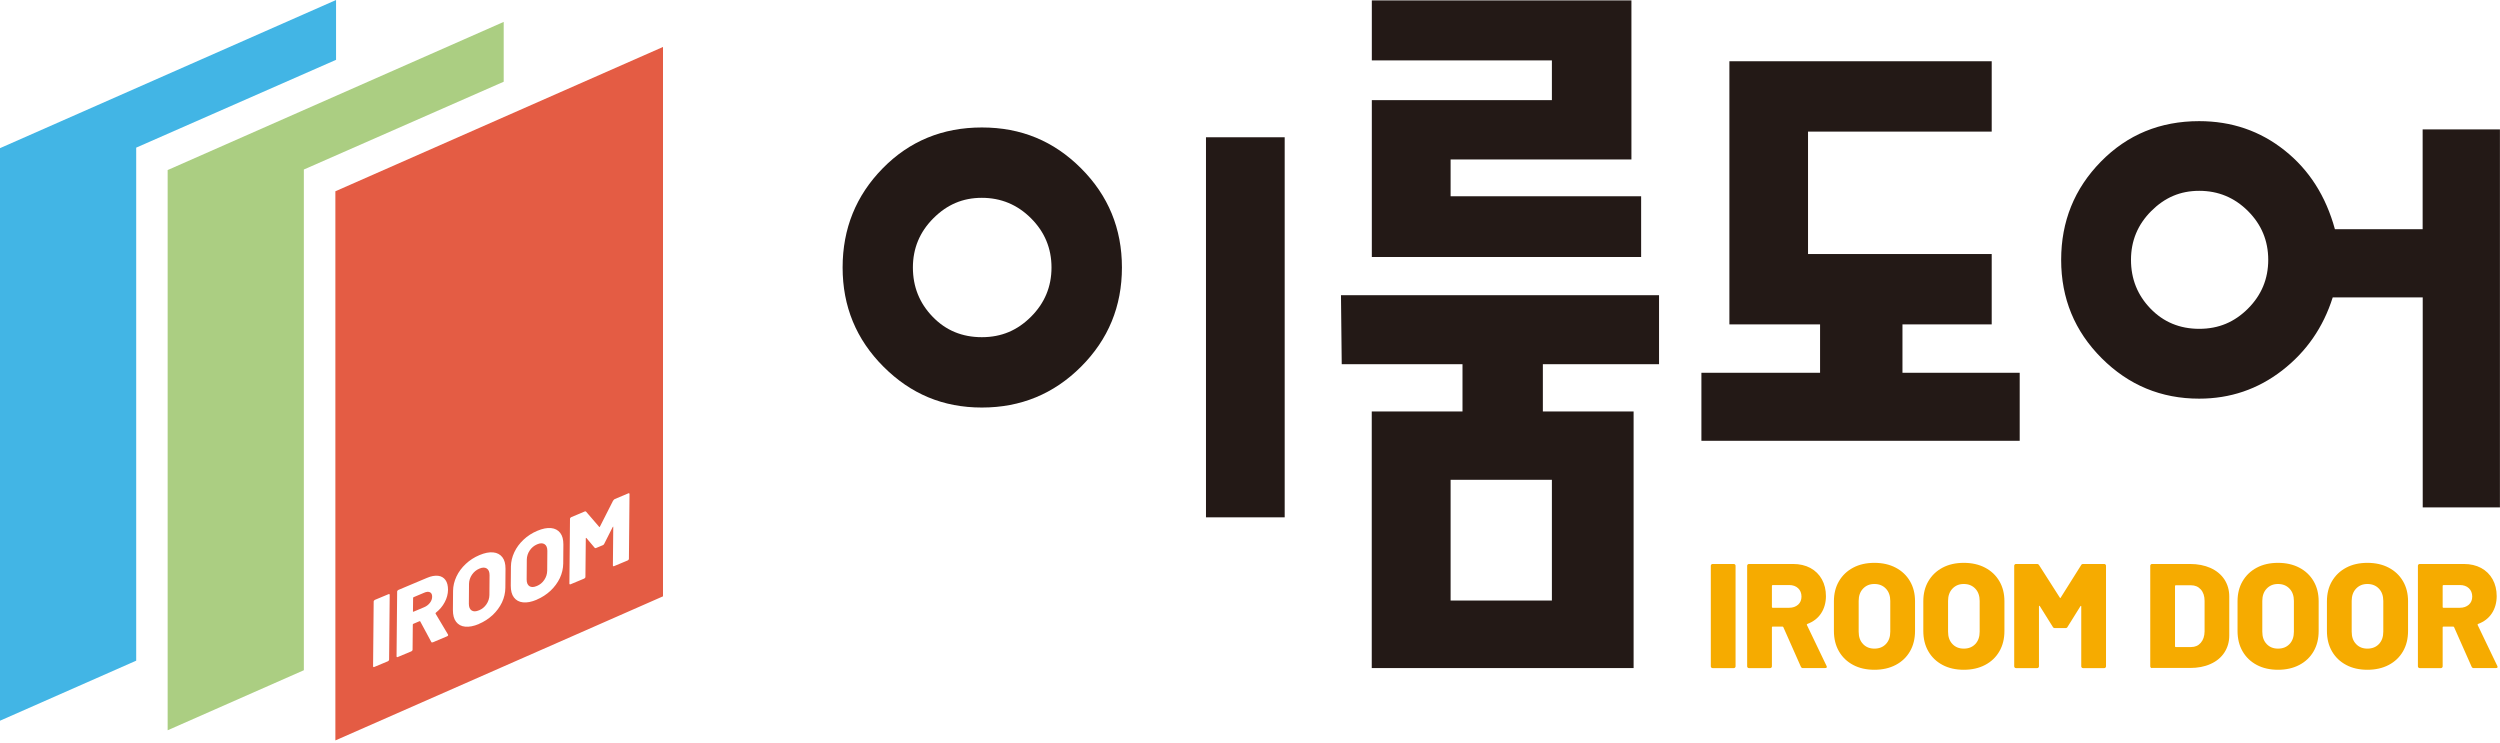
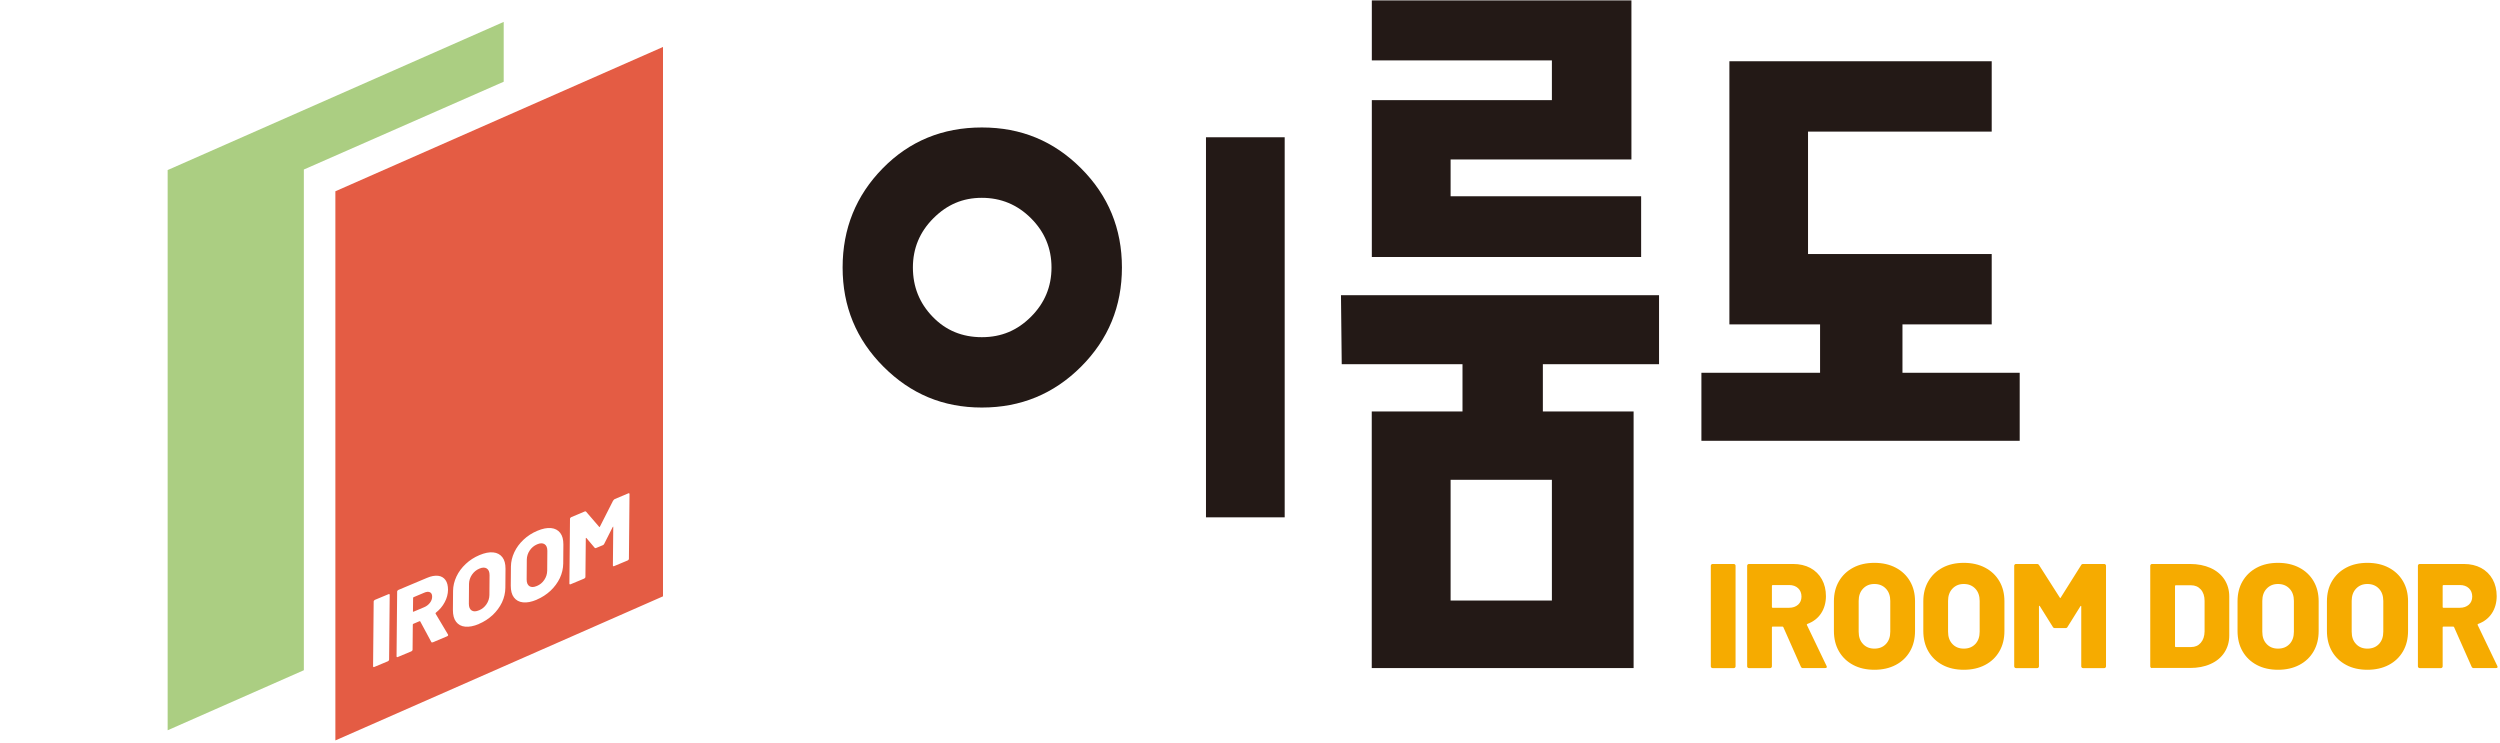
<svg xmlns="http://www.w3.org/2000/svg" width="700" height="208" viewBox="0 0 700 208" fill="none">
  <g clip-path="url(#clip0_2073_774)">
-     <path fill-rule="evenodd" clip-rule="evenodd" d="M459.517 71.951H384.111V28.043H434.529V16.919H384.111V0.105H456.799V44.646H406.17V54.948H459.517V71.972V71.951ZM464.553 101.975H432.001V115.206H457.41V187.052H384.09V115.206H409.499V101.975H375.683L375.473 82.654H464.532V101.975H464.553ZM434.529 168.153V134.337H406.17V168.153H434.529Z" fill="#231916" />
+     <path fill-rule="evenodd" clip-rule="evenodd" d="M459.517 71.951H384.111V28.043H434.529V16.919H384.111V0.105H456.799V44.646H406.17V54.948H459.517V71.951ZM464.553 101.975H432.001V115.206H457.41V187.052H384.09V115.206H409.499V101.975H375.683L375.473 82.654H464.532V101.975H464.553ZM434.529 168.153V134.337H406.17V168.153H434.529Z" fill="#231916" />
    <path fill-rule="evenodd" clip-rule="evenodd" d="M314.14 74.901C314.14 85.773 310.327 95.043 302.7 102.67C295.073 110.297 285.824 114.111 274.931 114.111C264.038 114.111 254.999 110.297 247.372 102.67C239.745 95.043 235.932 85.794 235.932 74.901C235.932 64.008 239.682 54.759 247.162 47.132C254.641 39.505 263.912 35.691 274.931 35.691C285.95 35.691 295.073 39.505 302.7 47.132C310.327 54.759 314.14 64.008 314.14 74.901ZM359.713 144.85H337.675V38.43H359.713V144.829V144.85ZM294.42 74.901C294.42 69.528 292.502 64.935 288.689 61.122C284.875 57.308 280.282 55.391 274.91 55.391C269.537 55.391 265.155 57.308 261.341 61.122C257.528 64.935 255.61 69.528 255.61 74.901C255.61 80.274 257.443 84.867 261.131 88.68C264.797 92.494 269.39 94.411 274.91 94.411C280.43 94.411 284.875 92.494 288.689 88.68C292.502 84.867 294.42 80.274 294.42 74.901Z" fill="#231916" />
    <path fill-rule="evenodd" clip-rule="evenodd" d="M565.516 123.423H476.394V104.377H509.62V90.829H484.231V17.15H557.678V36.85H506.248V71.129H557.678V90.829H532.69V104.377H565.516V123.423Z" fill="#231916" />
-     <path fill-rule="evenodd" clip-rule="evenodd" d="M700 142.069H678.362V83.265H653.163C650.509 91.671 645.768 98.498 638.984 103.744C632.2 108.99 624.467 111.624 615.766 111.624C605.126 111.624 596.024 107.852 588.46 100.289C580.896 92.725 577.125 83.56 577.125 72.772C577.125 61.985 580.833 52.82 588.249 45.256C595.666 37.692 604.852 33.921 615.766 33.921C624.868 33.921 632.853 36.66 639.7 42.117C646.569 47.574 651.246 54.927 653.774 64.176H678.341V36.239H699.979V142.09L700 142.069ZM635.107 72.751C635.107 67.421 633.211 62.87 629.44 59.099C625.668 55.327 621.117 53.431 615.787 53.431C610.456 53.431 606.116 55.327 602.345 59.099C598.573 62.87 596.677 67.421 596.677 72.751C596.677 78.082 598.489 82.633 602.134 86.404C605.779 90.175 610.33 92.072 615.787 92.072C621.244 92.072 625.668 90.175 629.44 86.404C633.211 82.633 635.107 78.082 635.107 72.751Z" fill="#231916" />
    <path fill-rule="evenodd" clip-rule="evenodd" d="M479.533 187.072C479.386 187.072 479.28 187.03 479.175 186.925C479.069 186.82 479.027 186.714 479.027 186.567V158.418C479.027 158.271 479.069 158.166 479.175 158.06C479.28 157.955 479.386 157.913 479.533 157.913H485.453C485.601 157.913 485.706 157.955 485.812 158.06C485.917 158.166 485.959 158.271 485.959 158.418V186.567C485.959 186.714 485.917 186.82 485.812 186.925C485.706 187.03 485.601 187.072 485.453 187.072H479.533ZM504.837 187.072C504.563 187.072 504.373 186.946 504.247 186.693L499.338 175.611C499.275 175.505 499.19 175.442 499.085 175.442H496.346C496.199 175.442 496.135 175.505 496.135 175.653V186.567C496.135 186.714 496.093 186.82 495.988 186.925C495.883 187.03 495.777 187.072 495.63 187.072H489.709C489.562 187.072 489.457 187.03 489.351 186.925C489.246 186.82 489.204 186.714 489.204 186.567V158.418C489.204 158.271 489.246 158.166 489.351 158.06C489.457 157.955 489.562 157.913 489.709 157.913H502.077C503.91 157.913 505.511 158.292 506.902 159.029C508.292 159.788 509.367 160.841 510.125 162.211C510.884 163.58 511.263 165.16 511.263 166.93C511.263 168.7 510.8 170.407 509.894 171.755C508.988 173.125 507.702 174.094 506.059 174.705C505.912 174.768 505.869 174.852 505.933 175L511.432 186.461C511.495 186.567 511.516 186.651 511.516 186.714C511.516 186.946 511.368 187.051 511.052 187.051H504.816L504.837 187.072ZM496.346 163.833C496.199 163.833 496.135 163.896 496.135 164.044V169.964C496.135 170.112 496.199 170.175 496.346 170.175H500.96C501.993 170.175 502.814 169.88 503.468 169.311C504.1 168.742 504.416 167.984 504.416 167.036C504.416 166.088 504.1 165.287 503.468 164.697C502.835 164.107 501.993 163.812 500.96 163.812H496.346V163.833ZM524.832 187.536C522.577 187.536 520.597 187.093 518.89 186.187C517.183 185.281 515.856 184.017 514.908 182.374C513.96 180.731 513.496 178.834 513.496 176.664V168.342C513.496 166.235 513.96 164.36 514.908 162.738C515.856 161.115 517.183 159.851 518.89 158.945C520.597 158.039 522.577 157.597 524.832 157.597C527.086 157.597 529.066 158.039 530.794 158.945C532.522 159.851 533.849 161.115 534.797 162.738C535.745 164.36 536.209 166.235 536.209 168.342V176.664C536.209 178.834 535.745 180.731 534.797 182.374C533.849 184.017 532.522 185.281 530.794 186.187C529.066 187.093 527.086 187.536 524.832 187.536ZM524.832 181.615C526.159 181.615 527.233 181.194 528.055 180.33C528.877 179.466 529.277 178.308 529.277 176.875V168.258C529.277 166.846 528.877 165.687 528.055 164.823C527.233 163.96 526.159 163.517 524.832 163.517C523.504 163.517 522.472 163.96 521.65 164.823C520.828 165.687 520.428 166.846 520.428 168.258V176.875C520.428 178.329 520.828 179.466 521.65 180.33C522.472 181.194 523.525 181.615 524.832 181.615ZM549.862 187.536C547.607 187.536 545.627 187.093 543.92 186.187C542.214 185.281 540.886 184.017 539.938 182.374C538.99 180.731 538.527 178.834 538.527 176.664V168.342C538.527 166.235 538.99 164.36 539.938 162.738C540.886 161.115 542.214 159.851 543.92 158.945C545.627 158.039 547.607 157.597 549.862 157.597C552.116 157.597 554.097 158.039 555.824 158.945C557.552 159.851 558.879 161.115 559.827 162.738C560.775 164.36 561.239 166.235 561.239 168.342V176.664C561.239 178.834 560.775 180.731 559.827 182.374C558.879 184.017 557.552 185.281 555.824 186.187C554.097 187.093 552.116 187.536 549.862 187.536ZM549.862 181.615C551.189 181.615 552.264 181.194 553.085 180.33C553.907 179.466 554.307 178.308 554.307 176.875V168.258C554.307 166.846 553.907 165.687 553.085 164.823C552.264 163.96 551.189 163.517 549.862 163.517C548.534 163.517 547.502 163.96 546.68 164.823C545.859 165.687 545.458 166.846 545.458 168.258V176.875C545.458 178.329 545.859 179.466 546.68 180.33C547.502 181.194 548.555 181.615 549.862 181.615ZM582.708 158.25C582.814 158.018 583.003 157.913 583.298 157.913H589.177C589.324 157.913 589.429 157.955 589.535 158.06C589.64 158.166 589.682 158.271 589.682 158.418V186.567C589.682 186.714 589.64 186.82 589.535 186.925C589.429 187.03 589.324 187.072 589.177 187.072H583.256C583.109 187.072 583.003 187.03 582.898 186.925C582.793 186.82 582.751 186.714 582.751 186.567V169.817C582.751 169.711 582.729 169.648 582.666 169.648C582.603 169.648 582.561 169.69 582.498 169.775L578.916 175.526C578.811 175.758 578.621 175.864 578.326 175.864H575.376C575.102 175.864 574.913 175.758 574.786 175.526L571.163 169.732C571.163 169.732 571.057 169.606 570.994 169.606C570.931 169.606 570.91 169.669 570.91 169.775V186.567C570.91 186.714 570.868 186.82 570.762 186.925C570.657 187.03 570.552 187.072 570.404 187.072H564.484C564.336 187.072 564.231 187.03 564.125 186.925C564.02 186.82 563.978 186.714 563.978 186.567V158.418C563.978 158.271 564.02 158.166 564.125 158.06C564.231 157.955 564.336 157.913 564.484 157.913H570.362C570.615 157.913 570.804 158.018 570.952 158.25L576.746 167.331C576.83 167.499 576.914 167.499 576.999 167.331L582.708 158.25ZM602.577 187.072C602.429 187.072 602.324 187.03 602.218 186.925C602.113 186.82 602.071 186.714 602.071 186.567V158.418C602.071 158.271 602.113 158.166 602.218 158.06C602.324 157.955 602.429 157.913 602.577 157.913H613.195C615.366 157.913 617.283 158.292 618.947 159.029C620.612 159.788 621.897 160.841 622.824 162.232C623.73 163.622 624.194 165.224 624.194 167.015V177.928C624.194 179.74 623.73 181.32 622.824 182.711C621.918 184.102 620.612 185.176 618.947 185.914C617.283 186.672 615.366 187.03 613.195 187.03H602.577V187.072ZM609.003 180.962C609.003 181.11 609.066 181.173 609.213 181.173H613.511C614.628 181.173 615.534 180.773 616.208 179.993C616.904 179.193 617.262 178.139 617.283 176.812V168.237C617.283 166.909 616.925 165.835 616.229 165.055C615.513 164.255 614.607 163.875 613.469 163.875H609.213C609.066 163.875 609.003 163.938 609.003 164.086V180.983V180.962ZM637.846 187.536C635.592 187.536 633.611 187.093 631.905 186.187C630.198 185.281 628.871 184.017 627.923 182.374C626.975 180.731 626.511 178.834 626.511 176.664V168.342C626.511 166.235 626.975 164.36 627.923 162.738C628.871 161.115 630.198 159.851 631.905 158.945C633.611 158.039 635.592 157.597 637.846 157.597C640.101 157.597 642.081 158.039 643.809 158.945C645.537 159.851 646.864 161.115 647.812 162.738C648.76 164.36 649.224 166.235 649.224 168.342V176.664C649.224 178.834 648.76 180.731 647.812 182.374C646.864 184.017 645.537 185.281 643.809 186.187C642.081 187.093 640.101 187.536 637.846 187.536ZM637.846 181.615C639.174 181.615 640.248 181.194 641.07 180.33C641.892 179.466 642.292 178.308 642.292 176.875V168.258C642.292 166.846 641.892 165.687 641.07 164.823C640.248 163.96 639.174 163.517 637.846 163.517C636.519 163.517 635.487 163.96 634.665 164.823C633.843 165.687 633.443 166.846 633.443 168.258V176.875C633.443 178.329 633.843 179.466 634.665 180.33C635.487 181.194 636.54 181.615 637.846 181.615ZM662.876 187.536C660.622 187.536 658.641 187.093 656.935 186.187C655.228 185.281 653.901 184.017 652.953 182.374C652.005 180.731 651.541 178.834 651.541 176.664V168.342C651.541 166.235 652.005 164.36 652.953 162.738C653.901 161.115 655.228 159.851 656.935 158.945C658.641 158.039 660.622 157.597 662.876 157.597C665.131 157.597 667.111 158.039 668.839 158.945C670.567 159.851 671.894 161.115 672.842 162.738C673.79 164.36 674.254 166.235 674.254 168.342V176.664C674.254 178.834 673.79 180.731 672.842 182.374C671.894 184.017 670.567 185.281 668.839 186.187C667.111 187.093 665.131 187.536 662.876 187.536ZM662.876 181.615C664.204 181.615 665.278 181.194 666.1 180.33C666.922 179.466 667.322 178.308 667.322 176.875V168.258C667.322 166.846 666.922 165.687 666.1 164.823C665.278 163.96 664.204 163.517 662.876 163.517C661.549 163.517 660.517 163.96 659.695 164.823C658.873 165.687 658.473 166.846 658.473 168.258V176.875C658.473 178.329 658.873 179.466 659.695 180.33C660.517 181.194 661.57 181.615 662.876 181.615ZM692.647 187.072C692.373 187.072 692.184 186.946 692.057 186.693L687.148 175.611C687.085 175.505 687.001 175.442 686.895 175.442H684.156C684.009 175.442 683.945 175.505 683.945 175.653V186.567C683.945 186.714 683.903 186.82 683.798 186.925C683.693 187.03 683.587 187.072 683.44 187.072H677.519C677.372 187.072 677.267 187.03 677.161 186.925C677.056 186.82 677.014 186.714 677.014 186.567V158.418C677.014 158.271 677.056 158.166 677.161 158.06C677.267 157.955 677.372 157.913 677.519 157.913H689.887C691.72 157.913 693.321 158.292 694.712 159.029C696.102 159.788 697.177 160.841 697.935 162.211C698.694 163.58 699.073 165.16 699.073 166.93C699.073 168.7 698.61 170.407 697.704 171.755C696.798 173.125 695.512 174.094 693.869 174.705C693.722 174.768 693.679 174.852 693.743 175L699.242 186.461C699.305 186.567 699.326 186.651 699.326 186.714C699.326 186.946 699.178 187.051 698.862 187.051H692.626L692.647 187.072ZM684.156 163.833C684.009 163.833 683.945 163.896 683.945 164.044V169.964C683.945 170.112 684.009 170.175 684.156 170.175H688.77C689.803 170.175 690.624 169.88 691.278 169.311C691.91 168.742 692.226 167.984 692.226 167.036C692.226 166.088 691.91 165.287 691.278 164.697C690.645 164.107 689.803 163.812 688.77 163.812H684.156V163.833Z" fill="#F6AB00" />
    <path fill-rule="evenodd" clip-rule="evenodd" d="M93.905 207.299V53.558L185.64 13.148V166.973L93.905 207.32V207.299ZM104.777 186.757L108.611 185.156C108.611 185.156 108.78 185.05 108.843 184.966C108.906 184.882 108.948 184.797 108.948 184.692L109.117 166.552C109.117 166.552 109.096 166.404 109.033 166.362C108.969 166.32 108.885 166.32 108.801 166.362L104.966 167.963C104.966 167.963 104.798 168.069 104.735 168.153C104.671 168.237 104.629 168.321 104.629 168.427L104.461 186.567C104.461 186.567 104.482 186.715 104.545 186.757C104.608 186.799 104.692 186.799 104.777 186.757ZM121.147 179.867L125.193 178.161C125.382 178.076 125.488 177.971 125.488 177.824C125.488 177.781 125.488 177.739 125.445 177.676L121.948 171.798C121.948 171.798 121.948 171.65 122.032 171.566C123.086 170.723 123.929 169.754 124.518 168.616C125.129 167.5 125.424 166.32 125.445 165.14C125.445 164.002 125.214 163.075 124.729 162.401C124.245 161.727 123.549 161.326 122.664 161.221C121.779 161.116 120.726 161.305 119.546 161.811L111.54 165.182C111.54 165.182 111.371 165.287 111.308 165.372C111.245 165.456 111.203 165.54 111.203 165.646L111.034 183.786C111.034 183.786 111.055 183.934 111.118 183.976C111.182 184.018 111.266 184.018 111.35 183.976L115.185 182.375C115.185 182.375 115.353 182.269 115.417 182.185C115.48 182.101 115.522 182.016 115.522 181.911L115.585 174.874C115.585 174.874 115.627 174.726 115.712 174.684L117.481 173.926C117.481 173.926 117.608 173.926 117.65 173.968L120.768 179.762C120.831 179.888 120.958 179.931 121.147 179.846V179.867ZM115.796 167.205C115.796 167.205 115.669 167.31 115.669 167.394L115.627 171.208C115.627 171.208 115.669 171.313 115.754 171.292L118.746 170.028C119.42 169.754 119.946 169.333 120.368 168.806C120.789 168.258 121 167.689 121 167.078C121 166.446 120.81 166.046 120.389 165.835C119.989 165.625 119.441 165.667 118.767 165.962L115.775 167.226L115.796 167.205ZM134.084 174.705C135.538 174.094 136.823 173.252 137.939 172.219C139.056 171.166 139.92 169.986 140.552 168.68C141.163 167.373 141.479 166.004 141.5 164.613L141.542 159.241C141.542 157.871 141.268 156.797 140.657 156.017C140.046 155.238 139.204 154.774 138.087 154.669C136.97 154.563 135.706 154.816 134.252 155.427C132.799 156.038 131.513 156.86 130.397 157.913C129.28 158.967 128.416 160.126 127.805 161.432C127.194 162.738 126.878 164.065 126.857 165.435L126.815 170.808C126.815 172.198 127.089 173.294 127.7 174.094C128.311 174.895 129.154 175.359 130.249 175.464C131.345 175.569 132.63 175.337 134.084 174.726V174.705ZM134.126 170.892C134.99 170.534 135.685 169.965 136.212 169.185C136.739 168.406 137.012 167.563 137.034 166.615L137.076 161.053C137.076 160.147 136.823 159.515 136.296 159.177C135.769 158.84 135.074 158.84 134.21 159.22C133.367 159.578 132.672 160.147 132.145 160.926C131.619 161.706 131.345 162.57 131.324 163.476L131.282 169.038C131.282 169.965 131.534 170.597 132.061 170.934C132.588 171.271 133.262 171.25 134.105 170.892H134.126ZM150.286 167.9C151.74 167.289 153.025 166.446 154.142 165.414C155.258 164.36 156.122 163.181 156.754 161.874C157.365 160.568 157.681 159.199 157.702 157.808L157.744 152.435C157.744 151.066 157.471 150.012 156.86 149.212C156.249 148.432 155.406 147.969 154.289 147.863C153.172 147.758 151.908 148.011 150.455 148.622C149.001 149.233 147.716 150.055 146.599 151.108C145.482 152.161 144.618 153.32 144.007 154.627C143.396 155.933 143.08 157.26 143.059 158.63L143.017 164.002C143.017 165.393 143.291 166.488 143.902 167.289C144.513 168.09 145.356 168.553 146.451 168.659C147.547 168.785 148.832 168.532 150.286 167.921V167.9ZM150.307 164.087C151.171 163.728 151.866 163.16 152.393 162.38C152.92 161.6 153.194 160.758 153.215 159.81L153.257 154.247C153.257 153.341 153.004 152.709 152.477 152.372C151.95 152.035 151.255 152.035 150.391 152.414C149.549 152.772 148.853 153.341 148.327 154.121C147.8 154.9 147.526 155.764 147.505 156.67L147.463 162.232C147.463 163.16 147.716 163.792 148.242 164.129C148.769 164.466 149.443 164.445 150.286 164.087H150.307ZM171.713 140.089L167.963 147.484C167.9 147.611 167.858 147.632 167.794 147.547L164.107 143.27C164.023 143.165 163.897 143.144 163.728 143.207L159.936 144.808C159.936 144.808 159.767 144.914 159.704 144.998C159.641 145.082 159.599 145.166 159.599 145.272L159.43 163.412C159.43 163.412 159.451 163.56 159.514 163.602C159.577 163.644 159.662 163.644 159.746 163.602L163.581 162.001C163.581 162.001 163.749 161.895 163.812 161.811C163.876 161.727 163.918 161.643 163.918 161.537L164.023 150.729C164.023 150.729 164.023 150.623 164.086 150.602C164.128 150.602 164.149 150.602 164.192 150.644L166.509 153.383C166.572 153.489 166.699 153.51 166.888 153.447L168.806 152.646C168.995 152.562 169.122 152.435 169.185 152.267L171.545 147.589C171.545 147.589 171.608 147.484 171.65 147.463C171.692 147.442 171.713 147.463 171.713 147.547L171.608 158.335C171.608 158.335 171.629 158.482 171.692 158.524C171.755 158.566 171.84 158.566 171.924 158.524L175.759 156.923C175.759 156.923 175.927 156.818 175.99 156.733C176.053 156.649 176.096 156.565 176.096 156.46L176.264 138.319C176.264 138.319 176.243 138.172 176.18 138.129C176.117 138.087 176.032 138.087 175.948 138.129L172.156 139.731C171.966 139.815 171.84 139.92 171.776 140.11L171.713 140.089Z" fill="#E45C44" />
-     <path fill-rule="evenodd" clip-rule="evenodd" d="M0 201.8V41.485L94.095 0V16.75L38.135 41.338V184.987L0 201.8Z" fill="#42B5E5" />
    <path fill-rule="evenodd" clip-rule="evenodd" d="M46.942 204.475V47.616L141.037 6.131V22.881L85.077 47.468V187.662L46.942 204.475Z" fill="#ABCE82" />
  </g>
  <defs>
    <clipPath id="clip0_2073_774">
      <rect width="700" height="207.299" fill="white" />
    </clipPath>
  </defs>
</svg>